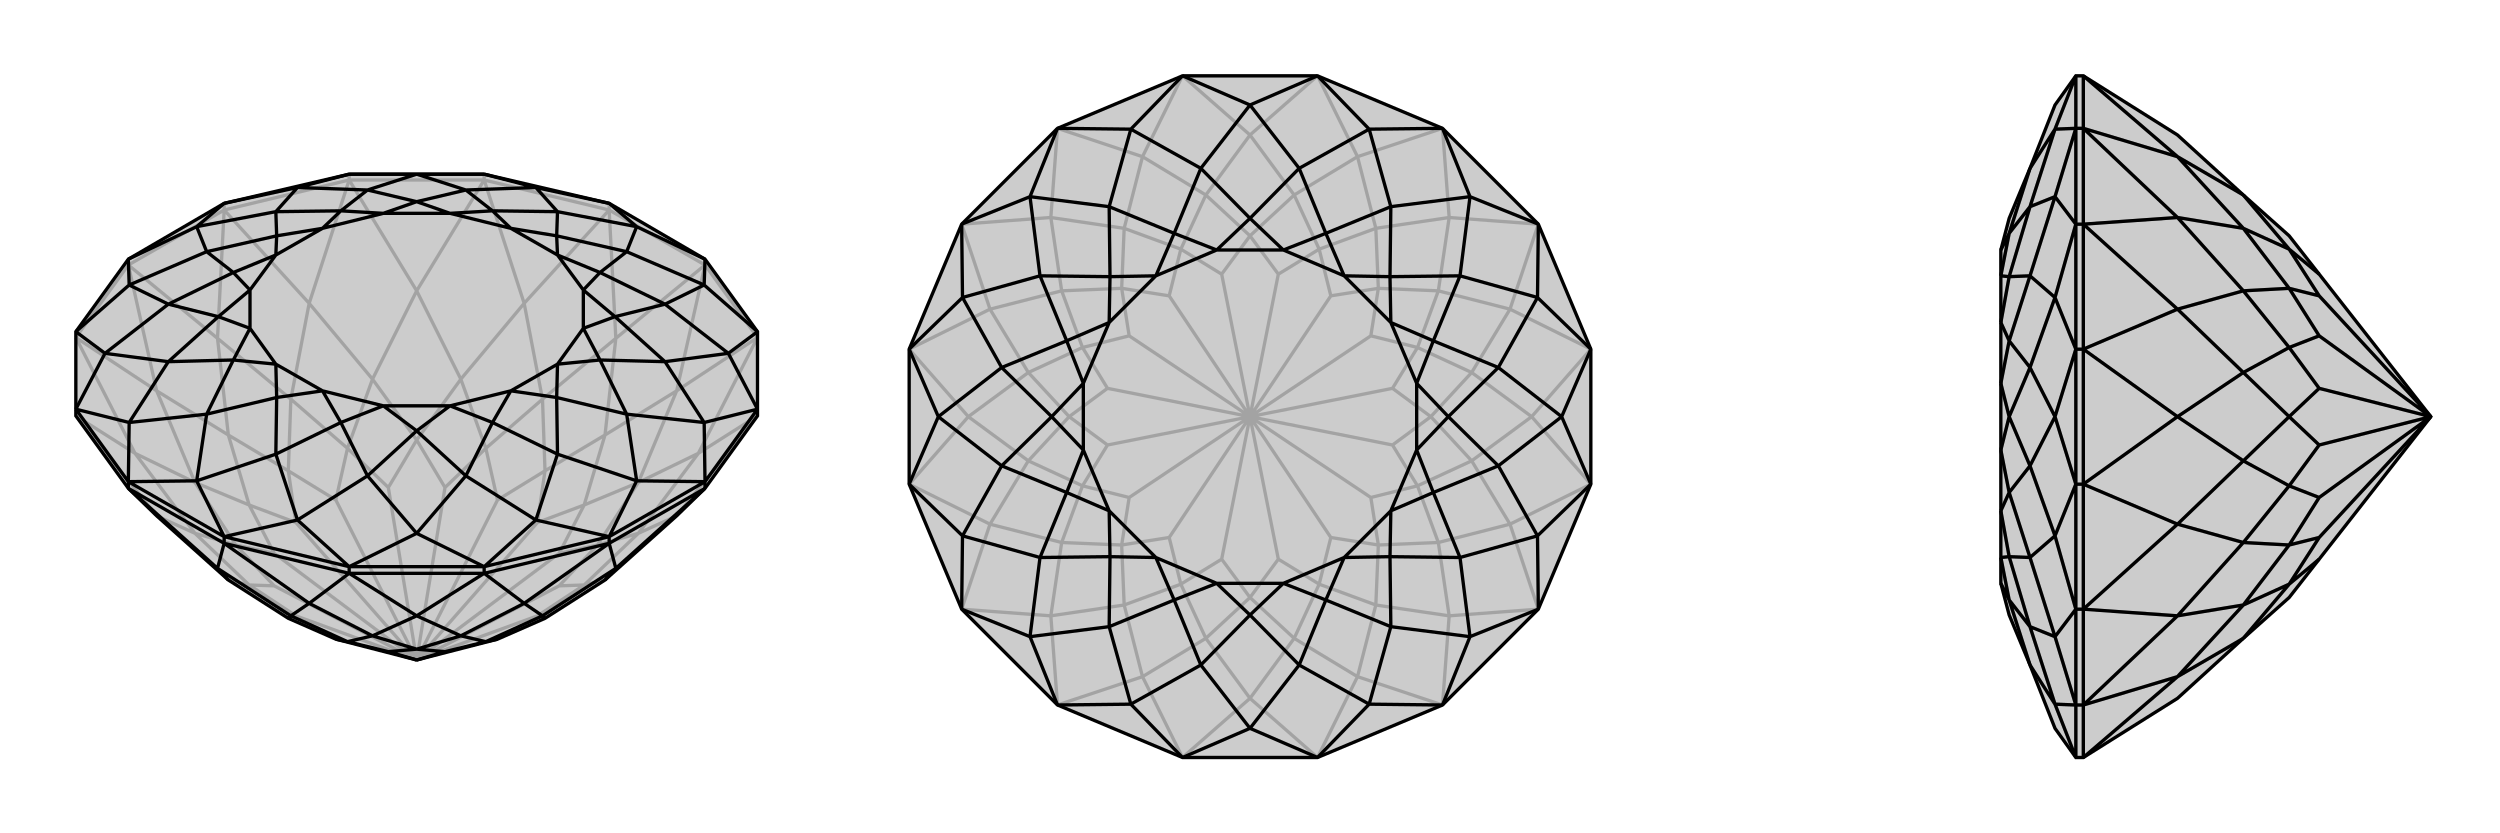
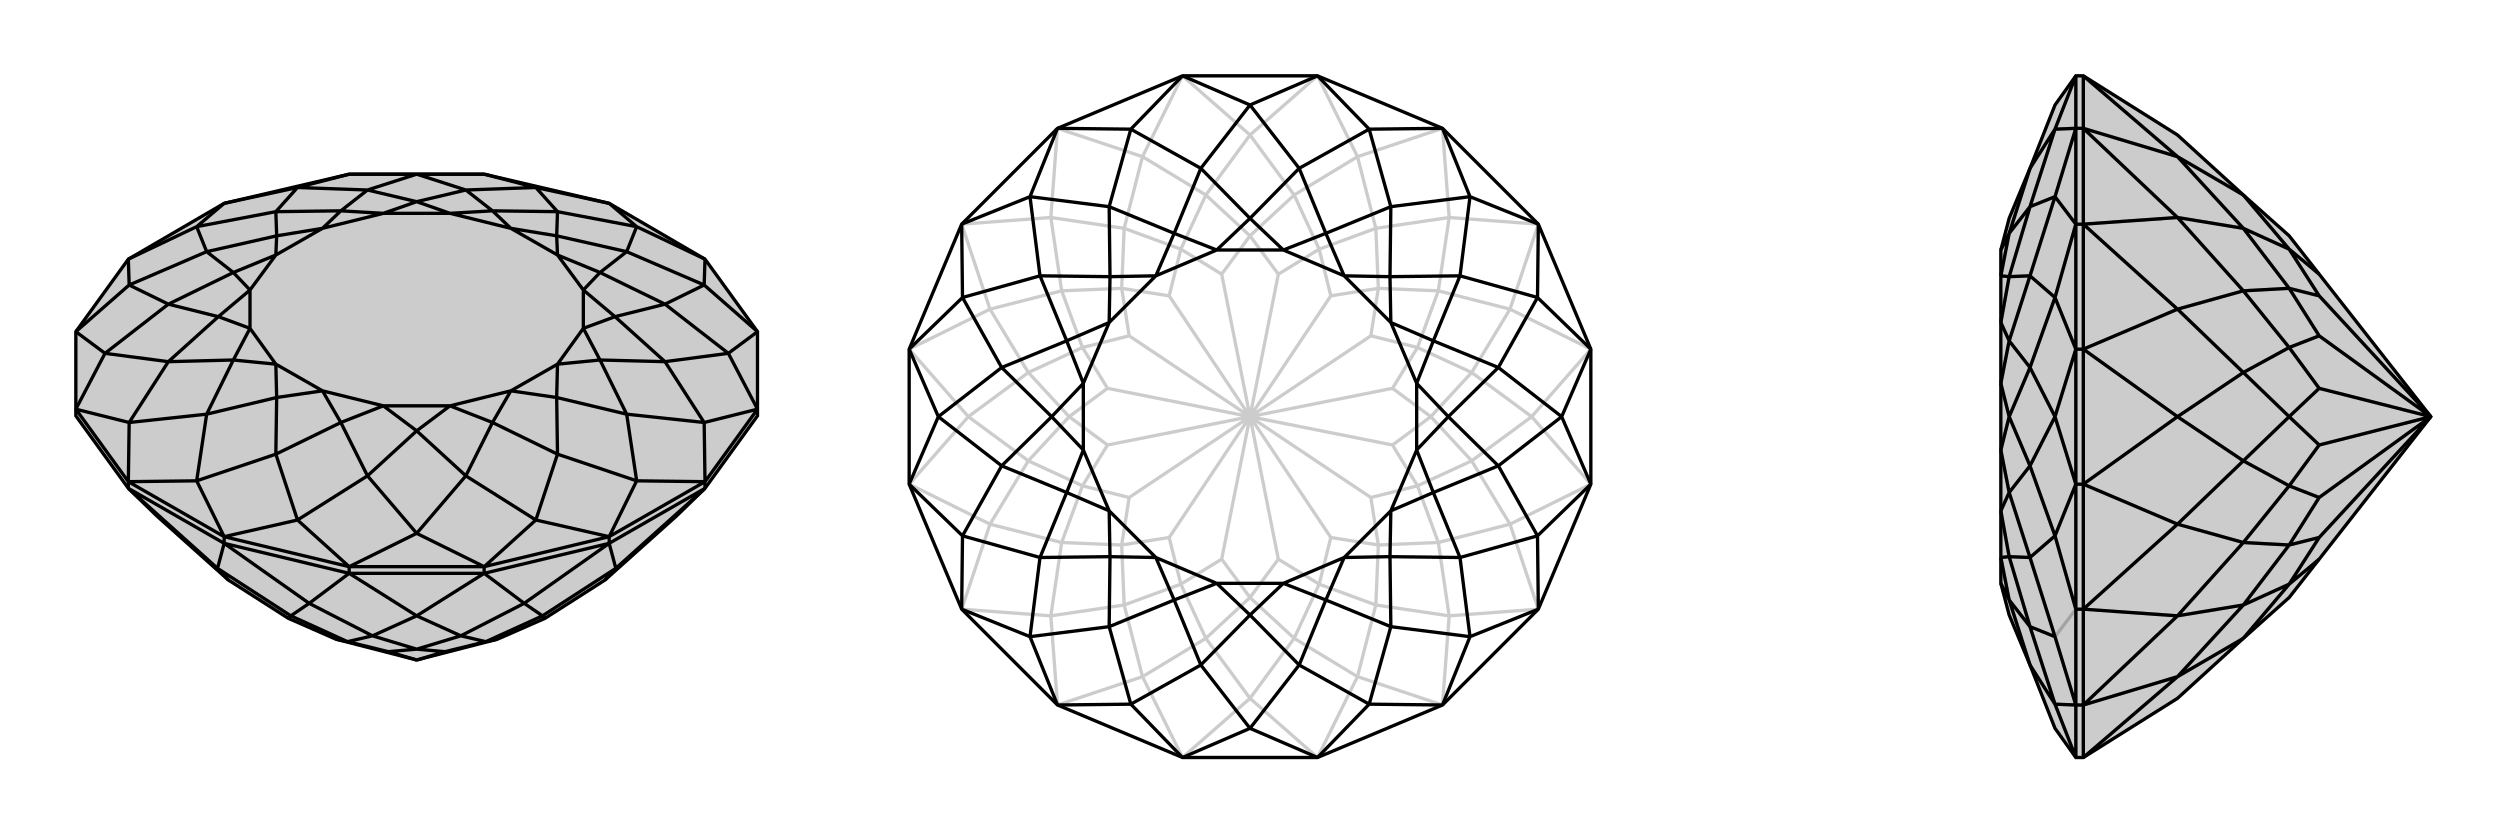
<svg xmlns="http://www.w3.org/2000/svg" viewBox="0 0 3000 1000">
  <g stroke="currentColor" stroke-width="4" fill="none" transform="translate(0 -48)">
    <path fill="currentColor" stroke="none" fill-opacity=".2" d="M909,547L909,539L909,446L846,359L731,292L581,257L419,257L269,292L154,359L91,446L91,539L91,547L154,634L188,667L274,744L346,790L403,815L500,840L597,815L654,790L726,744L812,667L846,634z" />
-     <path stroke-opacity=".2" d="M846,366L846,359M731,300L731,292M581,264L581,257M419,264L419,257M269,300L269,292M154,366L154,359M909,453L846,366M846,366L731,300M731,300L581,264M581,264L419,264M419,264L269,300M269,300L154,366M154,366L91,453M909,547L812,667M909,547L838,592M909,453L838,592M909,453L812,517M846,366L812,517M846,366L739,454M731,300L739,454M731,300L629,412M581,264L629,412M581,264L500,397M419,264L500,397M419,264L371,412M269,300L371,412M269,300L261,454M154,366L261,454M154,366L188,517M91,453L188,517M91,453L162,592M91,547L162,592M91,547L188,667M812,667L766,688M838,592L766,688M838,592L766,627M812,517L766,627M812,517L726,570M739,454L726,570M739,454L651,527M629,412L651,527M629,412L553,503M500,397L553,503M500,397L447,503M371,412L447,503M371,412L349,527M261,454L349,527M261,454L274,570M188,517L274,570M188,517L234,627M162,592L234,627M162,592L234,688M188,667L234,688M726,744L701,750M766,688L701,750M766,688L717,702M766,627L717,702M766,627L701,654M726,570L701,654M726,570L654,613M651,527L654,613M651,527L583,586M553,503L583,586M553,503L500,576M447,503L500,576M447,503L417,586M349,527L417,586M349,527L346,613M274,570L346,613M274,570L299,654M234,627L299,654M234,627L283,702M234,688L283,702M234,688L299,750M274,744L299,750M346,790L355,787M654,790L645,787M701,750L645,787M701,750L671,751M500,840L645,787M717,702L671,751M717,702L671,712M500,840L671,751M701,654L671,712M701,654L645,675M500,840L671,712M654,613L645,675M654,613L597,648M500,840L645,675M583,586L597,648M583,586L534,633M500,840L597,648M500,576L534,633M500,576L466,633M500,840L534,633M417,586L466,633M417,586L403,648M500,840L466,633M346,613L403,648M346,613L355,675M500,840L403,648M299,654L355,675M299,654L329,712M500,840L355,675M283,702L329,712M283,702L329,751M500,840L329,712M299,750L329,751M299,750L355,787M500,840L355,787M500,840L329,751" />
    <path d="M909,547L909,539L909,446L846,359L731,292L581,257L419,257L269,292L154,359L91,446L91,539L91,547L154,634L188,667L274,744L346,790L403,815L500,840L597,815L654,790L726,744L812,667L846,634z" />
    <path d="M269,700L269,692M419,736L419,728M581,736L581,728M731,700L731,692M846,634L846,626M154,634L154,626M269,700L154,634M269,700L419,736M419,736L581,736M581,736L731,700M731,700L846,634M269,700L261,730M269,700L371,772M419,736L371,772M419,736L500,787M581,736L500,787M581,736L629,772M731,700L629,772M731,700L739,730M846,634L739,730M154,634L261,730M261,730L349,787M261,730L274,744M371,772L349,787M371,772L447,811M500,787L447,811M500,787L553,811M629,772L553,811M629,772L651,787M739,730L651,787M739,730L726,744M349,787L346,790M349,787L417,818M447,811L417,818M447,811L500,827M553,811L500,827M553,811L583,818M651,787L583,818M651,787L654,790M417,818L403,815M417,818L466,830M500,827L466,830M500,827L534,830M466,830L500,840M583,818L534,830M583,818L597,815M500,840L534,830M909,539L846,626M731,692L846,626M731,692L581,728M581,728L419,728M419,728L269,692M269,692L154,626M154,626L91,539M846,359L764,320M846,359L845,390M909,446L845,390M909,446L874,472M909,539L874,472M909,539L845,555M846,626L845,555M846,626L764,625M731,692L764,625M731,692L643,672M581,728L643,672M581,728L500,688M419,728L500,688M419,728L357,672M269,692L357,672M269,692L236,625M154,626L236,625M154,626L155,555M91,539L155,555M91,539L126,472M91,446L126,472M91,446L155,390M154,359L155,390M154,359L236,320M269,292L236,320M269,292L357,273M419,257L357,273M419,257L500,257M581,257L500,257M581,257L643,273M731,292L764,320M731,292L643,273M764,320L752,350M764,320L669,302M845,390L752,350M845,390L798,413M874,472L798,413M874,472L798,482M845,555L798,482M845,555L752,545M764,625L752,545M764,625L669,593M643,672L669,593M643,672L559,619M500,688L559,619M500,688L441,619M357,672L441,619M357,672L331,593M236,625L331,593M236,625L248,545M155,555L248,545M155,555L202,482M126,472L202,482M126,472L202,413M155,390L202,413M155,390L248,350M236,320L248,350M236,320L331,302M357,273L331,302M357,273L441,276M500,257L441,276M500,257L559,276M643,273L559,276M643,273L669,302M752,350L668,331M752,350L720,375M798,413L720,375M798,413L738,428M798,482L738,428M798,482L720,480M752,545L720,480M752,545L668,525M669,593L668,525M669,593L591,555M559,619L591,555M559,619L500,565M441,619L500,565M441,619L409,555M331,593L409,555M331,593L332,525M248,545L332,525M248,545L280,480M202,482L280,480M202,482L262,428M202,413L262,428M202,413L280,375M248,350L280,375M248,350L332,331M331,302L332,331M331,302L409,301M441,276L409,301M441,276L500,290M559,276L500,290M559,276L591,301M669,302L668,331M669,302L591,301M668,331L669,354M668,331L613,322M720,375L669,354M720,375L700,396M738,428L700,396M738,428L700,442M720,480L700,442M720,480L669,485M668,525L669,485M668,525L613,517M591,555L613,517M591,555L540,535M500,565L540,535M500,565L460,535M409,555L460,535M409,555L387,517M332,525L387,517M332,525L331,485M280,480L331,485M280,480L300,442M262,428L300,442M262,428L300,396M280,375L300,396M280,375L331,354M332,331L331,354M332,331L387,322M409,301L387,322M409,301L460,304M500,290L460,304M500,290L540,304M591,301L540,304M591,301L613,322M669,354L613,322M669,354L700,396M700,396L700,442M700,442L669,485M669,485L613,517M613,517L540,535M540,535L460,535M460,535L387,517M387,517L331,485M331,485L300,442M300,442L300,396M300,396L331,354M331,354L387,322M387,322L460,304M460,304L540,304M613,322L540,304" />
  </g>
  <g stroke="currentColor" stroke-width="4" fill="none" transform="translate(1000 0)">
-     <path fill="currentColor" stroke="none" fill-opacity=".2" d="M419,91L269,154L154,269L91,419L91,581L154,731L269,846L419,909L581,909L731,846L846,731L909,581L909,419L846,269L731,154L581,91z" />
    <path stroke-opacity=".2" d="M581,909L500,838M581,909L629,812M731,846L629,812M731,846L739,739M846,731L739,739M846,731L812,629M909,581L812,629M909,581L838,500M909,419L838,500M909,419L812,371M846,269L812,371M846,269L739,261M731,154L739,261M731,154L629,188M581,91L629,188M581,91L500,162M419,91L500,162M419,91L371,188M269,154L371,188M269,154L261,261M154,269L261,261M154,269L188,371M91,419L188,371M91,419L162,500M91,581L162,500M91,581L188,629M154,731L188,629M154,731L261,739M269,846L261,739M269,846L371,812M419,909L500,838M419,909L371,812M500,838L553,766M500,838L447,766M629,812L553,766M629,812L651,726M739,739L651,726M739,739L726,651M812,629L726,651M812,629L766,553M838,500L766,553M838,500L766,447M812,371L766,447M812,371L726,349M739,261L726,349M739,261L651,274M629,188L651,274M629,188L553,234M500,162L553,234M500,162L447,234M371,188L447,234M371,188L349,274M261,261L349,274M261,261L274,349M188,371L274,349M188,371L234,447M162,500L234,447M162,500L234,553M188,629L234,553M188,629L274,651M261,739L274,651M261,739L349,726M371,812L349,726M371,812L447,766M553,766L500,717M553,766L583,701M651,726L583,701M651,726L654,654M726,651L654,654M726,651L701,583M766,553L701,583M766,553L717,500M766,447L717,500M766,447L701,417M726,349L701,417M726,349L654,346M651,274L654,346M651,274L583,299M553,234L583,299M553,234L500,283M447,234L500,283M447,234L417,299M349,274L417,299M349,274L346,346M274,349L346,346M274,349L299,417M234,447L299,417M234,447L283,500M234,553L283,500M234,553L299,583M274,651L299,583M274,651L346,654M349,726L346,654M349,726L417,701M447,766L500,717M447,766L417,701M500,717L534,671M500,717L466,671M583,701L534,671M583,701L597,645M534,671L500,500M654,654L597,645M654,654L645,597M597,645L500,500M701,583L645,597M701,583L671,534M500,500L645,597M717,500L671,534M717,500L671,466M500,500L671,534M701,417L671,466M701,417L645,403M500,500L671,466M654,346L645,403M654,346L597,355M500,500L645,403M583,299L597,355M583,299L534,329M500,500L597,355M500,283L534,329M500,283L466,329M500,500L534,329M417,299L466,329M417,299L403,355M500,500L466,329M346,346L403,355M346,346L355,403M500,500L403,355M299,417L355,403M299,417L329,466M500,500L355,403M283,500L329,466M283,500L329,534M500,500L329,466M299,583L329,534M299,583L355,597M500,500L329,534M346,654L355,597M346,654L403,645M500,500L355,597M417,701L403,645M417,701L466,671M500,500L466,671M500,500L403,645" />
    <path d="M419,91L269,154L154,269L91,419L91,581L154,731L269,846L419,909L581,909L731,846L846,731L909,581L909,419L846,269L731,154L581,91z" />
    <path d="M581,91L500,126M581,91L643,155M731,154L643,155M731,154L764,236M846,269L764,236M846,269L845,357M909,419L845,357M909,419L874,500M909,581L874,500M909,581L845,643M846,731L845,643M846,731L764,764M731,846L764,764M731,846L643,845M581,909L643,845M581,909L500,874M419,909L500,874M419,909L357,845M269,846L357,845M269,846L236,764M154,731L236,764M154,731L155,643M91,581L155,643M91,581L126,500M91,419L126,500M91,419L155,357M154,269L155,357M154,269L236,236M269,154L236,236M269,154L357,155M419,91L500,126M419,91L357,155M500,126L559,202M500,126L441,202M643,155L559,202M643,155L669,248M764,236L669,248M764,236L752,331M845,357L752,331M845,357L798,441M874,500L798,441M874,500L798,559M845,643L798,559M845,643L752,669M764,764L752,669M764,764L669,752M643,845L669,752M643,845L559,798M500,874L559,798M500,874L441,798M357,845L441,798M357,845L331,752M236,764L331,752M236,764L248,669M155,643L248,669M155,643L202,559M126,500L202,559M126,500L202,441M155,357L202,441M155,357L248,331M236,236L248,331M236,236L331,248M357,155L331,248M357,155L441,202M559,202L500,262M559,202L591,280M669,248L591,280M669,248L668,332M752,331L668,332M752,331L720,409M798,441L720,409M798,441L738,500M798,559L738,500M798,559L720,591M752,669L720,591M752,669L668,668M669,752L668,668M669,752L591,720M559,798L591,720M559,798L500,738M441,798L500,738M441,798L409,720M331,752L409,720M331,752L332,668M248,669L332,668M248,669L280,591M202,559L280,591M202,559L262,500M202,441L262,500M202,441L280,409M248,331L280,409M248,331L332,332M331,248L332,332M331,248L409,280M441,202L500,262M441,202L409,280M500,262L540,300M500,262L460,300M591,280L540,300M591,280L613,331M668,332L613,331M668,332L669,387M720,409L669,387M720,409L700,460M738,500L700,460M738,500L700,540M720,591L700,540M720,591L669,613M668,668L669,613M668,668L613,669M591,720L613,669M591,720L540,700M500,738L540,700M500,738L460,700M409,720L460,700M409,720L387,669M332,668L387,669M332,668L331,613M280,591L331,613M280,591L300,540M262,500L300,540M262,500L300,460M280,409L300,460M280,409L331,387M332,332L331,387M332,332L387,331M409,280L387,331M409,280L460,300M540,300L460,300M540,300L613,331M613,331L669,387M669,387L700,460M700,460L700,540M700,540L669,613M669,613L613,669M613,669L540,700M540,700L460,700M460,700L387,669M387,669L331,613M331,613L300,540M300,540L300,460M300,460L331,387M331,387L387,331M460,300L387,331" />
  </g>
  <g stroke="currentColor" stroke-width="4" fill="none" transform="translate(2000 0)">
    <path fill="currentColor" stroke="none" fill-opacity=".2" d="M613,838L692,766L747,717L783,671L917,500L783,329L747,283L692,234L613,162L500,91L491,91L466,126L436,202L411,262L401,300L401,331L401,387L401,460L401,540L401,613L401,669L401,700L411,738L436,798L466,874L491,909L500,909z" />
    <path stroke-opacity=".2" d="M500,154L491,154M500,269L491,269M500,419L491,419M500,581L491,581M500,731L491,731M500,846L491,846M500,91L500,154M500,154L500,269M500,269L500,419M500,419L500,581M500,581L500,731M500,731L500,846M500,846L500,909M500,91L613,188M500,154L613,188M500,154L613,261M500,269L613,261M500,269L613,371M500,419L613,371M500,419L613,500M500,581L613,500M500,581L613,629M500,731L613,629M500,731L613,739M500,846L613,739M500,846L613,812M500,909L613,812M613,188L692,234M613,188L692,274M613,261L692,274M613,261L692,349M613,371L692,349M613,371L692,447M613,500L692,447M613,500L692,553M613,629L692,553M613,629L692,651M613,739L692,651M613,739L692,726M613,812L692,726M613,812L692,766M692,234L747,299M692,274L747,299M692,274L747,346M692,349L747,346M692,349L747,417M692,447L747,417M692,447L747,500M692,553L747,500M692,553L747,583M692,651L747,583M692,651L747,654M692,726L747,654M692,726L747,701M692,766L747,701M747,299L783,329M747,299L783,355M747,346L783,355M747,346L783,403M917,500L783,355M747,417L783,403M747,417L783,466M917,500L783,403M747,500L783,466M747,500L783,534M917,500L783,466M747,583L783,534M747,583L783,597M917,500L783,534M747,654L783,597M747,654L783,645M917,500L783,597M747,701L783,645M747,701L783,671M917,500L783,645M491,909L491,846M491,846L491,731M491,731L491,581M491,419L491,581M491,419L491,269M491,269L491,154M491,91L491,154M491,909L466,845M491,846L466,845M491,846L466,764M491,731L466,764M491,731L466,643M491,581L466,643M491,581L466,500M491,419L466,500M491,419L466,357M491,269L466,357M491,269L466,236M491,154L466,236M491,154L466,155M491,91L466,155M466,845L436,798M466,845L436,752M466,764L436,752M466,764L436,669M466,643L436,669M466,643L436,559M466,500L436,559M466,500L436,441M466,357L436,441M466,357L436,331M466,236L436,331M466,236L436,248M466,155L436,248M466,155L436,202M436,798L411,720M436,752L411,720M436,752L411,668M436,669L411,668M436,669L411,591M436,559L411,591M436,559L411,500M436,441L411,500M436,441L411,409M436,331L411,409M436,331L411,332M436,248L411,332M436,248L411,280M436,202L411,280M411,720L401,700M411,720L401,669M411,668L401,669M411,668L401,613M411,591L401,613M411,591L401,540M411,500L401,540M411,500L401,460M411,409L401,460M411,409L401,387M411,332L401,387M411,332L401,331M411,280L401,331M411,280L401,300" />
    <path d="M613,838L692,766L747,717L783,671L917,500L783,329L747,283L692,234L613,162L500,91L491,91L466,126L436,202L411,262L401,300L401,331L401,387L401,460L401,540L401,613L401,669L401,700L411,738L436,798L466,874L491,909L500,909z" />
-     <path d="M500,846L491,846M500,731L491,731M500,581L491,581M500,419L491,419M500,269L491,269M500,154L491,154M500,909L500,846M500,846L500,731M500,731L500,581M500,581L500,419M500,419L500,269M500,269L500,154M500,154L500,91M500,909L613,812M500,846L613,812M500,846L613,739M500,731L613,739M500,731L613,629M500,581L613,629M500,581L613,500M500,419L613,500M500,419L613,371M500,269L613,371M500,269L613,261M500,154L613,261M500,154L613,188M500,91L613,188M613,812L692,766M613,812L692,726M613,739L692,726M613,739L692,651M613,629L692,651M613,629L692,553M613,500L692,553M613,500L692,447M613,371L692,447M613,371L692,349M613,261L692,349M613,261L692,274M613,188L692,274M613,188L692,234M692,766L747,701M692,726L747,701M692,726L747,654M692,651L747,654M692,651L747,583M692,553L747,583M692,553L747,500M692,447L747,500M692,447L747,417M692,349L747,417M692,349L747,346M692,274L747,346M692,274L747,299M692,234L747,299M747,701L783,671M747,701L783,645M747,654L783,645M747,654L783,597M783,645L917,500M747,583L783,597M747,583L783,534M917,500L783,597M747,500L783,534M747,500L783,466M917,500L783,534M747,417L783,466M747,417L783,403M917,500L783,466M747,346L783,403M747,346L783,355M917,500L783,403M747,299L783,355M747,299L783,329M917,500L783,355M491,91L491,154M491,154L491,269M491,269L491,419M491,581L491,419M491,581L491,731M491,731L491,846M491,846L491,909M491,91L466,155M491,154L466,155M491,154L466,236M491,269L466,236M491,269L466,357M491,419L466,357M491,419L466,500M491,581L466,500M491,581L466,643M491,731L466,643M491,731L466,764M491,846L466,764M491,846L466,845M491,909L466,845M466,155L436,202M466,155L436,248M466,236L436,248M466,236L436,331M466,357L436,331M466,357L436,441M466,500L436,441M466,500L436,559M466,643L436,559M466,643L436,669M466,764L436,669M466,764L436,752M466,845L436,752M466,845L436,798M436,202L411,280M436,248L411,280M436,248L411,332M436,331L411,332M436,331L411,409M436,441L411,409M436,441L411,500M436,559L411,500M436,559L411,591M436,669L411,591M436,669L411,668M436,752L411,668M436,752L411,720M436,798L411,720M411,280L401,300M411,280L401,331M411,332L401,331M411,332L401,387M411,409L401,387M411,409L401,460M411,500L401,460M411,500L401,540M411,591L401,540M411,591L401,613M411,668L401,613M411,668L401,669M411,720L401,669M411,720L401,700" />
+     <path d="M500,846L491,846M500,731L491,731M500,581L491,581M500,419L491,419M500,269L491,269M500,154L491,154M500,909L500,846M500,846L500,731M500,731L500,581M500,581L500,419M500,419L500,269M500,269L500,154M500,154L500,91M500,909L613,812M500,846L613,812M500,846L613,739M500,731L613,739M500,731L613,629M500,581L613,629M500,581L613,500M500,419L613,500M500,419L613,371M500,269L613,371M500,269L613,261M500,154L613,261M500,154L613,188M500,91L613,188M613,812L692,766M613,812L692,726M613,739L692,726M613,739L692,651M613,629L692,651M613,629L692,553M613,500L692,553M613,500L692,447M613,371L692,447M613,371L692,349M613,261L692,349M613,261L692,274M613,188L692,274M613,188L692,234M692,766L747,701M692,726L747,701M692,726L747,654M692,651L747,654M692,651L747,583M692,553L747,583M692,553L747,500M692,447L747,500M692,447L747,417M692,349L747,417M692,349L747,346M692,274L747,346M692,274L747,299M692,234L747,299M747,701L783,671M747,701L783,645M747,654L783,645M747,654L783,597M783,645L917,500M747,583L783,597M747,583L783,534M917,500L783,597M747,500L783,534M747,500L783,466M917,500L783,534M747,417L783,466M747,417L783,403M917,500L783,466M747,346L783,403M747,346L783,355M917,500L783,403M747,299L783,355M747,299L783,329M917,500L783,355M491,91L491,154M491,154L491,269M491,269L491,419M491,581L491,419M491,581L491,731M491,731L491,846M491,846L491,909M491,91L466,155M491,154L466,155M491,154L466,236M491,269L466,236M491,269L466,357M491,419L466,357M491,419L466,500M491,581L466,500M491,581L466,643M491,731L466,643M491,731M491,846L466,764M491,846L466,845M491,909L466,845M466,155L436,202M466,155L436,248M466,236L436,248M466,236L436,331M466,357L436,331M466,357L436,441M466,500L436,441M466,500L436,559M466,643L436,559M466,643L436,669M466,764L436,669M466,764L436,752M466,845L436,752M466,845L436,798M436,202L411,280M436,248L411,280M436,248L411,332M436,331L411,332M436,331L411,409M436,441L411,409M436,441L411,500M436,559L411,500M436,559L411,591M436,669L411,591M436,669L411,668M436,752L411,668M436,752L411,720M436,798L411,720M411,280L401,300M411,280L401,331M411,332L401,331M411,332L401,387M411,409L401,387M411,409L401,460M411,500L401,460M411,500L401,540M411,591L401,540M411,591L401,613M411,668L401,613M411,668L401,669M411,720L401,669M411,720L401,700" />
  </g>
</svg>